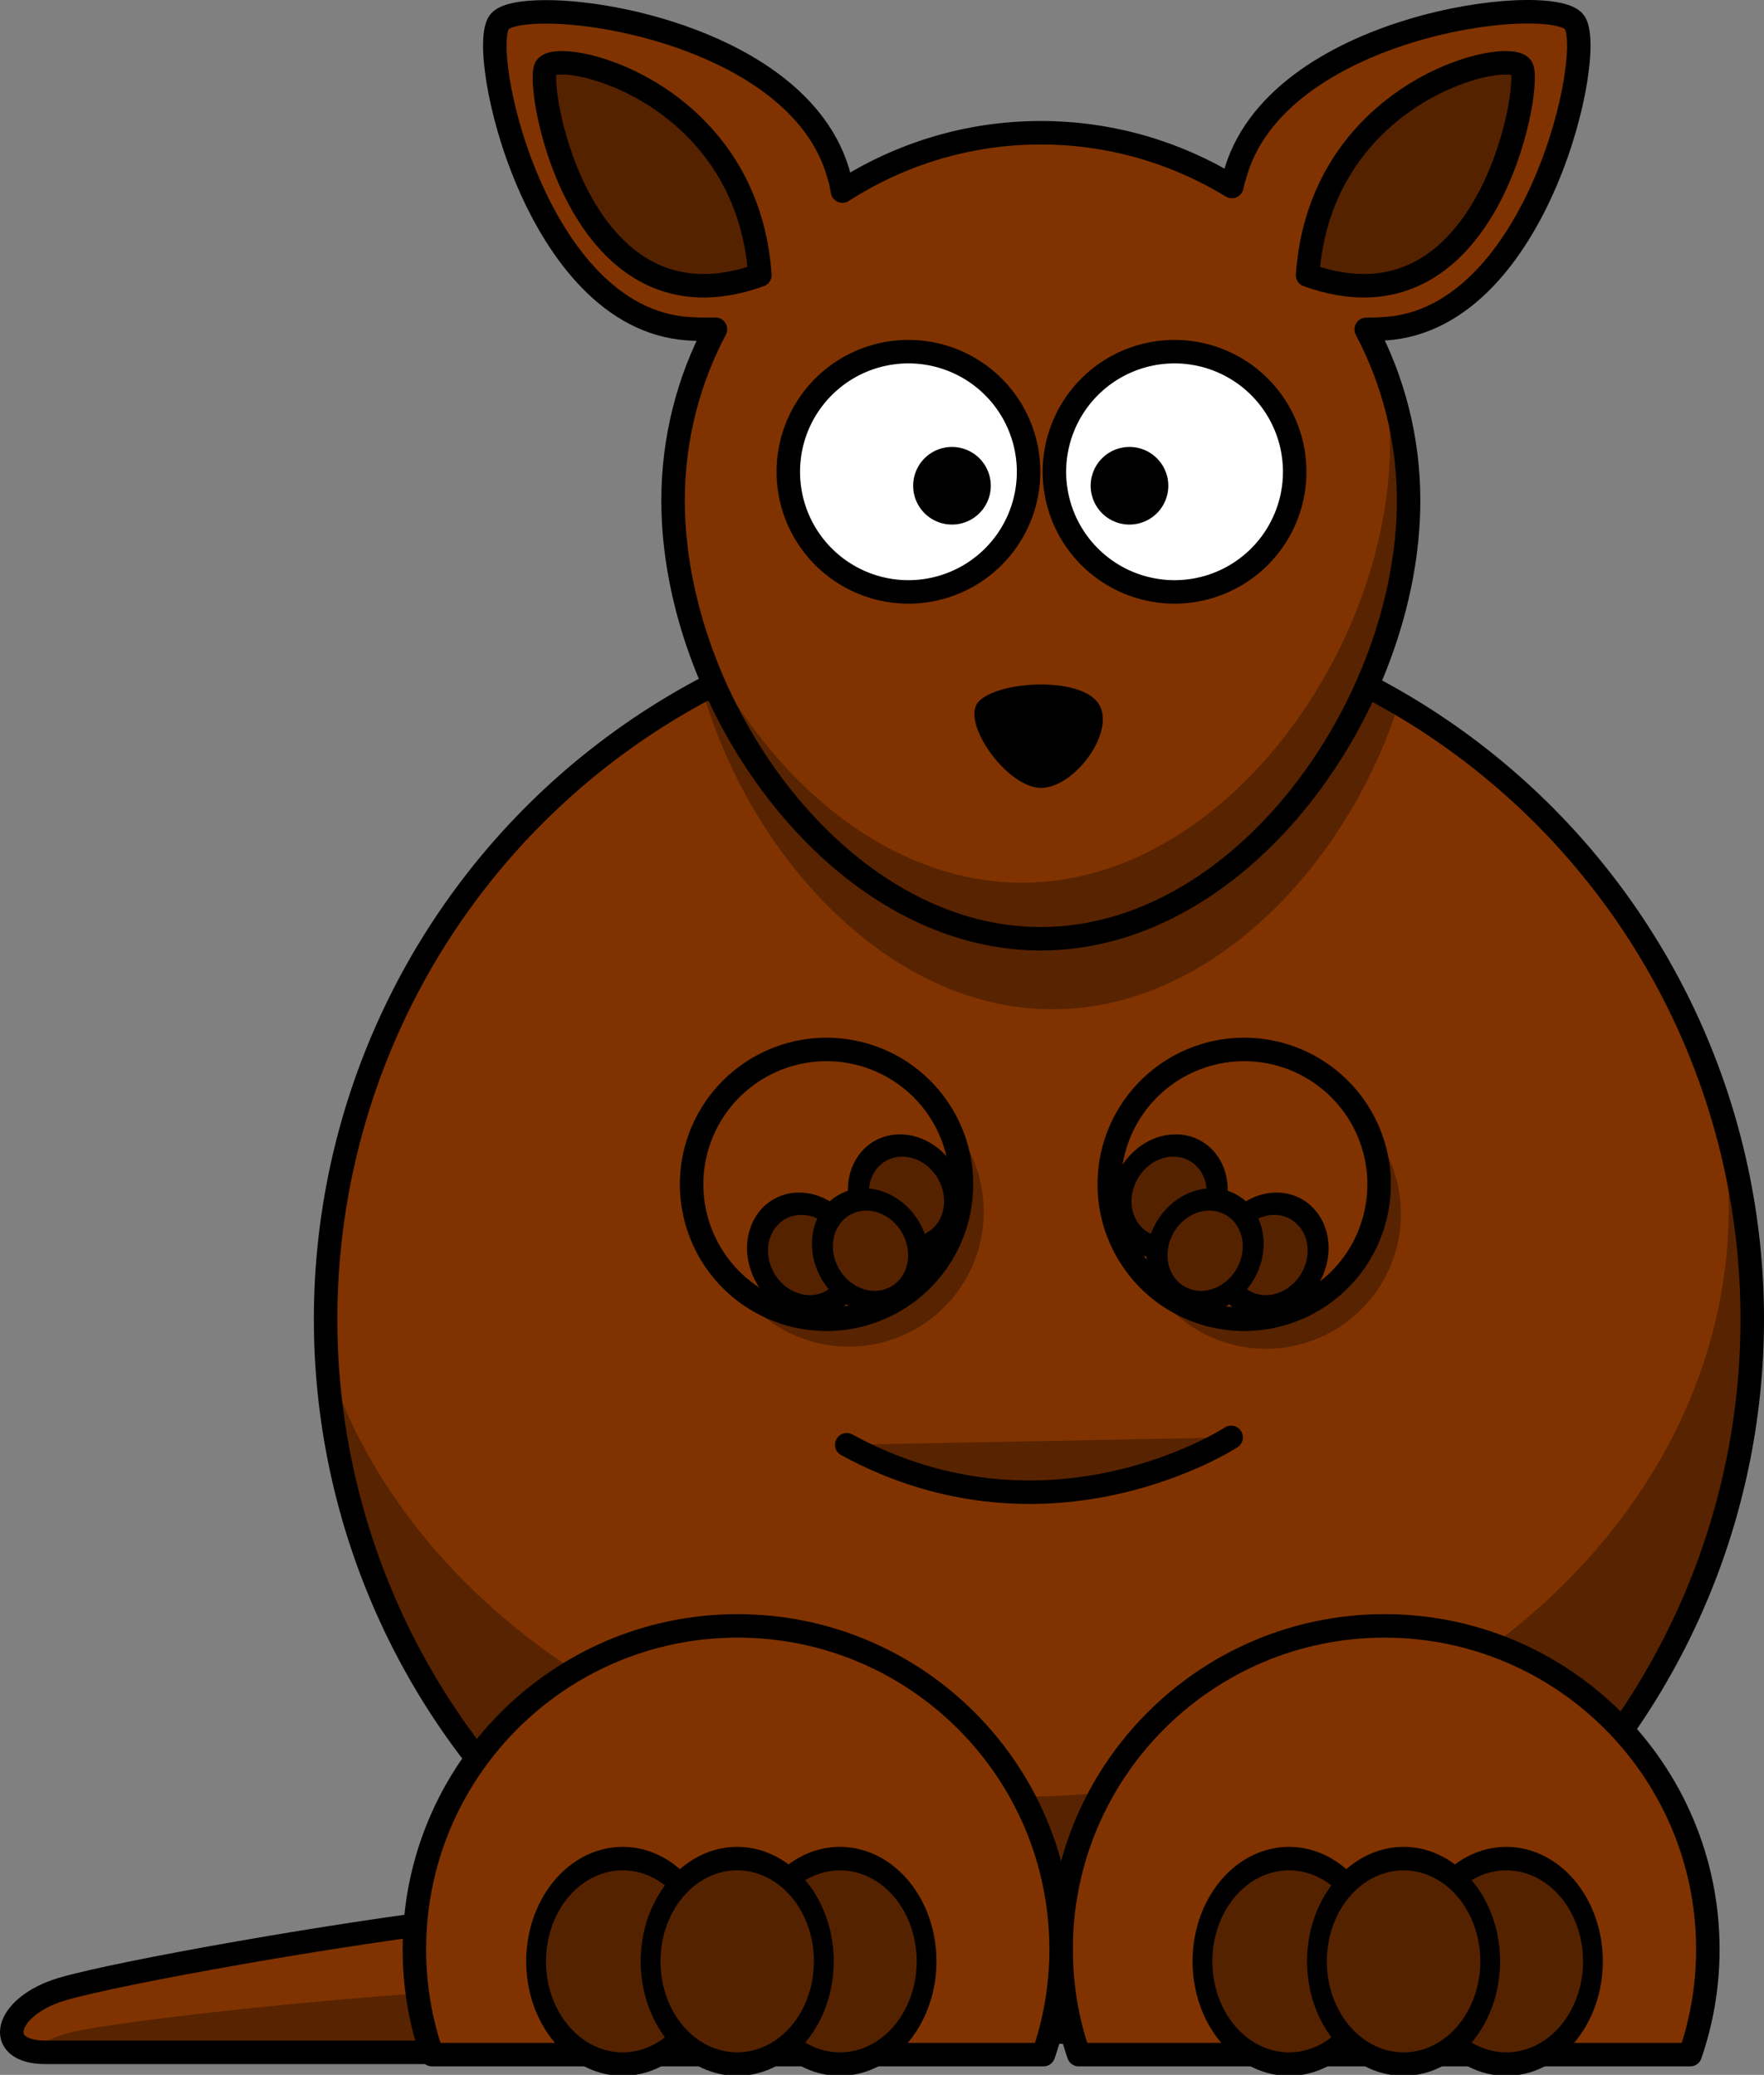
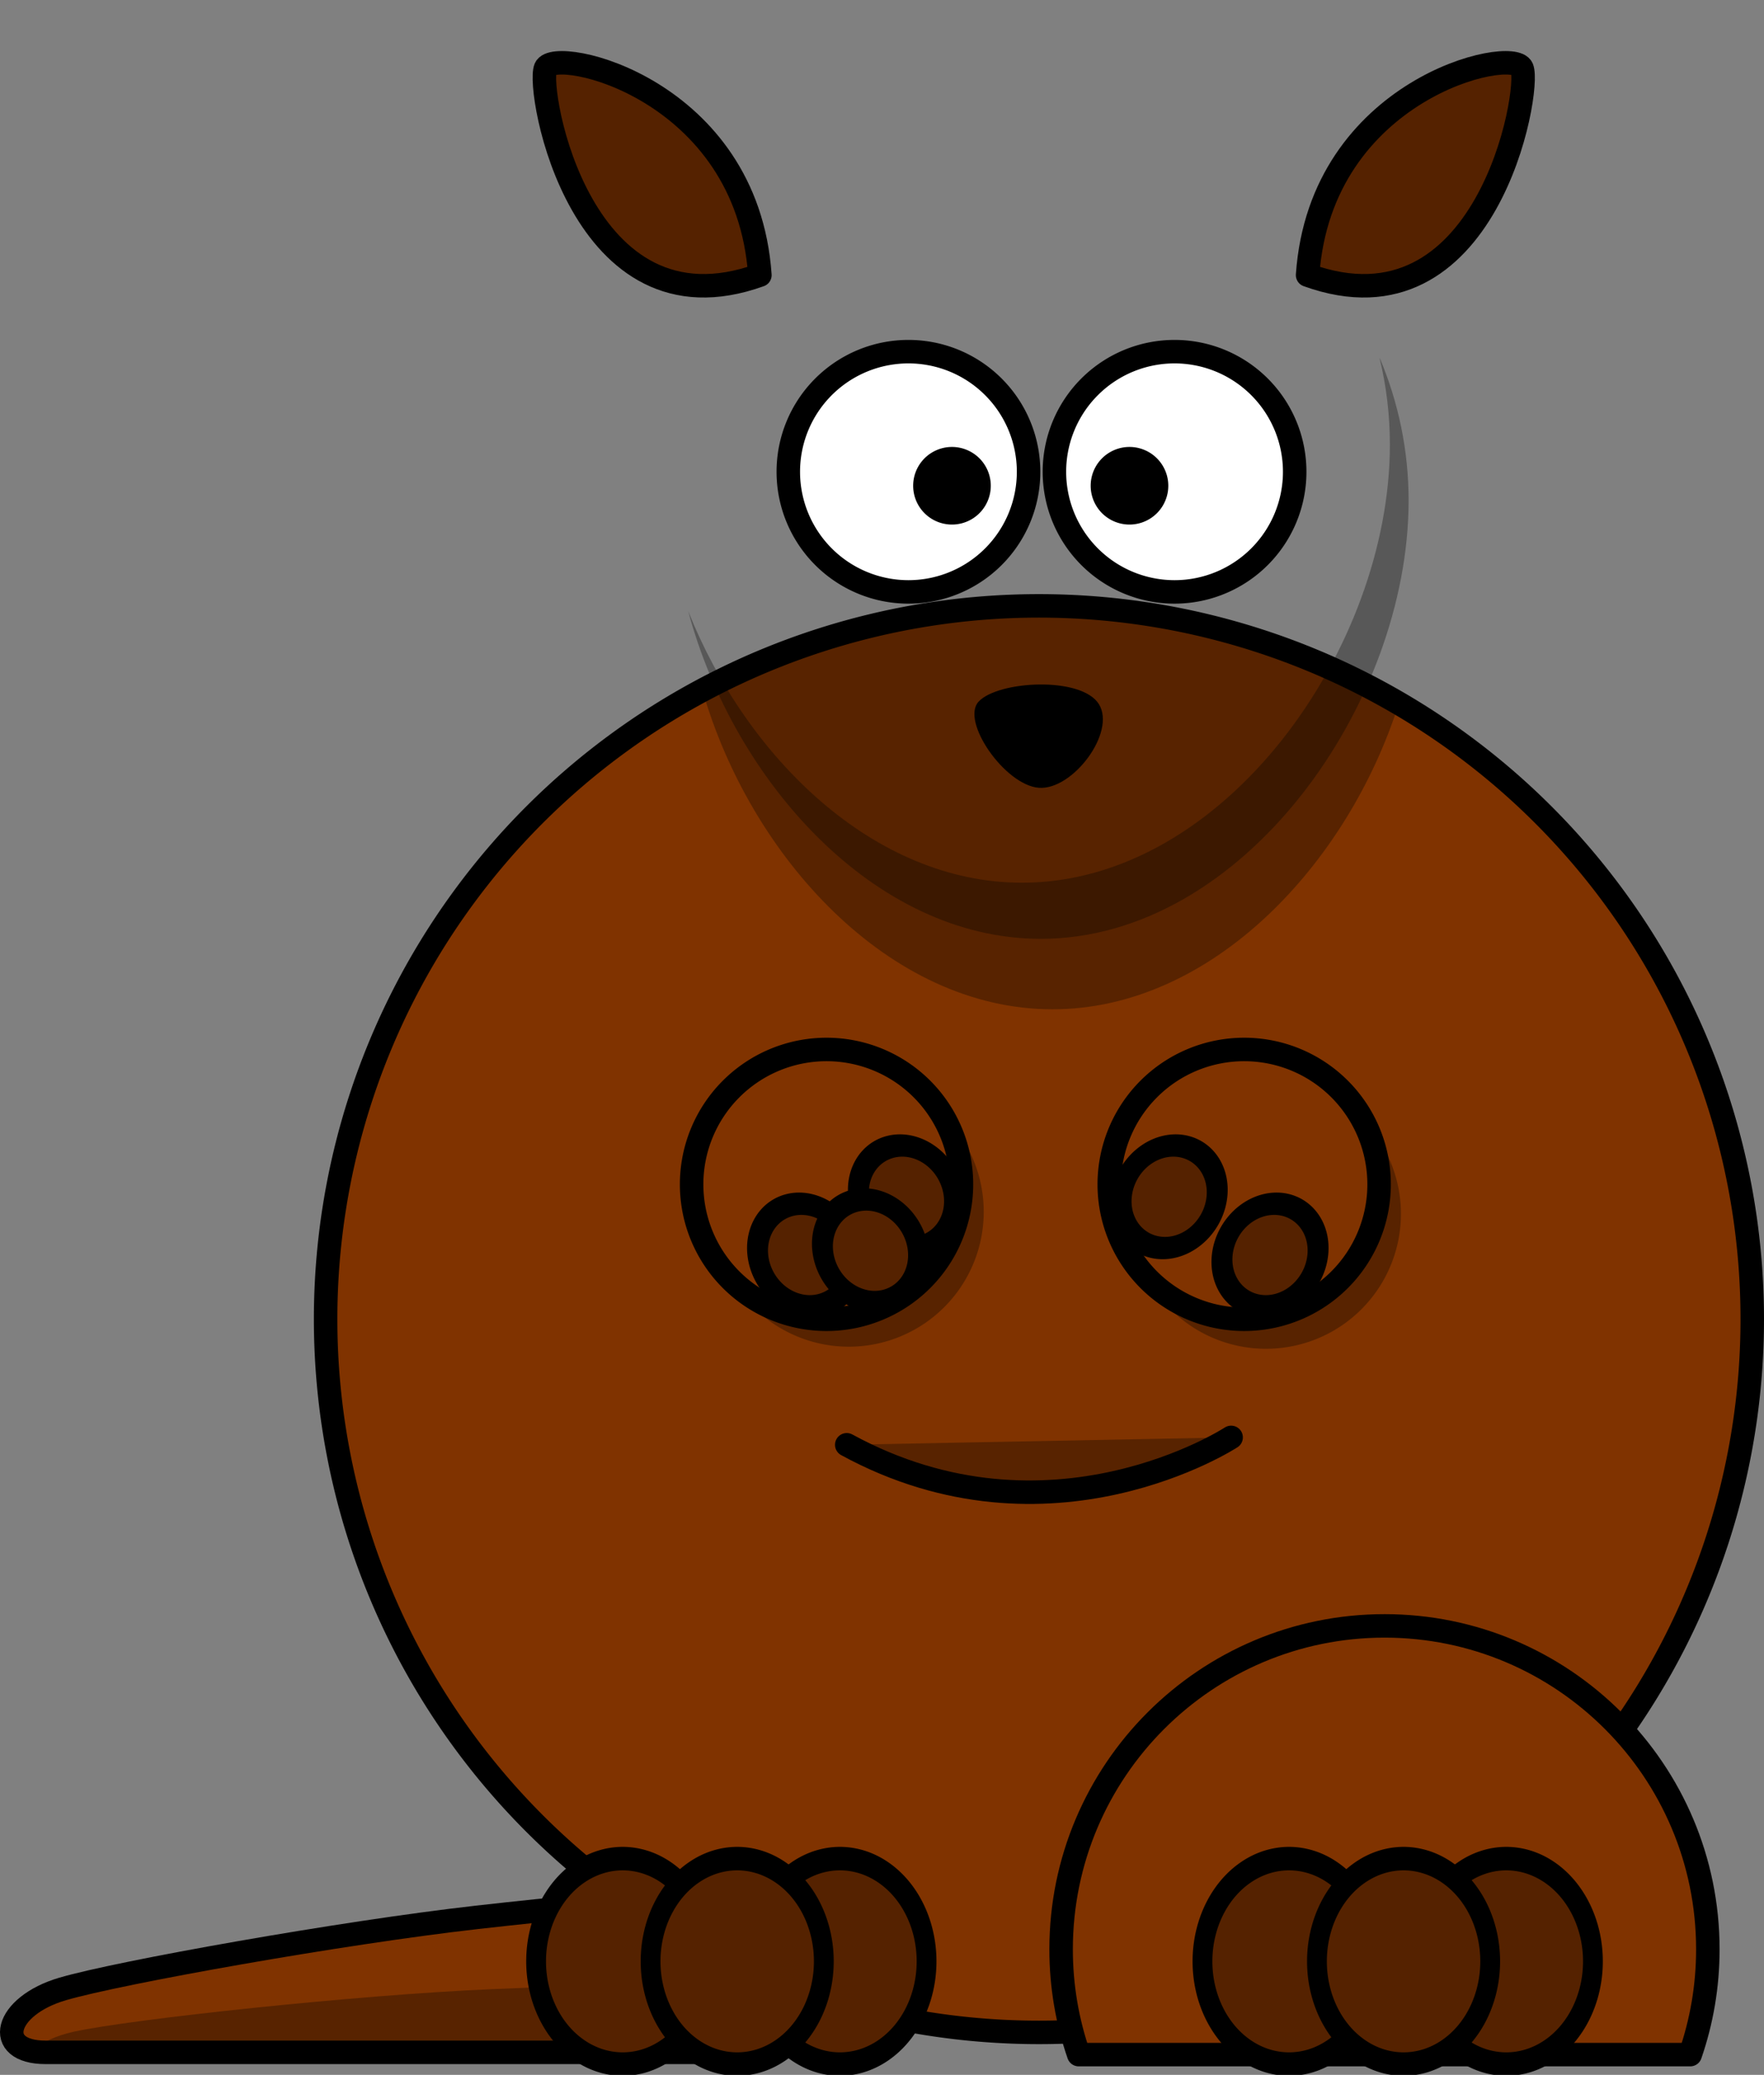
<svg xmlns="http://www.w3.org/2000/svg" version="1.0" width="300.457" height="353.435" id="svg2">
  <rect width="100%" height="100%" fill="#808080" stroke="none" />
  <defs id="defs4" />
  <g transform="translate(-215.233,-337.263)" id="layer1">
    <path d="M 336,686.862 C 336,686.862 232,686.862 223,686.862 C 214,686.862 215.967,678.978 225.893,676.066 C 235.419,673.271 273.213,666.498 296.5,663.862 C 323,660.862 355.5,658.362 355.5,658.362 L 336,686.862 z" id="path3254" style="fill:#803300;fill-opacity:1;fill-rule:evenodd;stroke:#000000;stroke-width:4;stroke-linecap:butt;stroke-linejoin:miter;stroke-miterlimit:4;stroke-dasharray:none;stroke-opacity:1" />
    <path d="M 344.188,674.906 C 332.241,675.081 315.01,675.411 299.094,676.094 C 275.679,677.098 237.51,681.221 227.812,683.344 C 224.655,684.035 222.212,685.241 220.656,686.625 C 221.333,686.766 222.113,686.875 223,686.875 C 232,686.875 336,686.875 336,686.875 L 344.188,674.906 z" id="path3256" style="fill:#000000;fill-opacity:0.314;fill-rule:evenodd;stroke:none;stroke-width:4;stroke-linecap:butt;stroke-linejoin:miter;stroke-miterlimit:4;stroke-dasharray:none;stroke-opacity:1" />
    <path d="M 513.69,561.965 A 121.498,121.498 0 1 1 270.694,561.965 A 121.498,121.498 0 1 1 513.69,561.965 z" id="path2385" style="opacity:1;fill:#803300;fill-opacity:1;fill-rule:nonzero;stroke:#000000;stroke-width:4;stroke-linecap:round;stroke-linejoin:round;stroke-miterlimit:4;stroke-dasharray:none;stroke-opacity:1" />
-     <path d="M 392.188,440.469 C 379.262,440.469 366.813,442.506 355.125,446.25 C 365.639,443.795 376.727,442.469 388.188,442.469 C 419.625,442.469 448.295,452.347 469.875,468.562 C 448.811,451.021 421.721,440.469 392.188,440.469 z M 507.25,522.844 C 508.844,529.332 509.688,536.031 509.688,542.906 C 509.688,598.35 455.254,643.344 388.188,643.344 C 332.103,643.344 284.877,611.885 270.906,569.156 C 274.63,632.881 327.534,683.469 392.188,683.469 C 459.254,683.469 513.688,629.035 513.688,561.969 C 513.688,548.286 511.426,535.12 507.25,522.844 z" id="path3276" style="opacity:1;fill:#000000;fill-opacity:0.314;fill-rule:nonzero;stroke:none;stroke-width:4;stroke-linecap:round;stroke-linejoin:round;stroke-miterlimit:4;stroke-dasharray:none;stroke-opacity:1" />
    <path d="M 392.188,440.469 C 371.466,440.469 351.951,445.653 334.875,454.812 C 342.963,483.06 366.594,509.187 394.5,509.188 C 421.668,509.188 444.824,484.436 453.5,457.062 C 435.5,446.515 414.543,440.469 392.188,440.469 z" id="path3236" style="opacity:1;fill:#000000;fill-opacity:0.314;fill-rule:nonzero;stroke:none;stroke-width:4;stroke-linecap:round;stroke-linejoin:round;stroke-miterlimit:4;stroke-dasharray:none;stroke-opacity:1" />
-     <path d="M 308.219,339.281 C 304.087,339.28 301.148,339.875 300.281,341 C 296.531,345.868 306.425,391.451 332.375,393.25 C 334.048,393.366 335.619,393.374 337.094,393.344 C 332.489,402.063 329.875,411.991 329.875,422.531 C 329.875,457.107 357.924,497.175 392.5,497.175 C 427.076,497.175 455.156,457.107 455.156,422.531 C 455.156,412.001 452.534,402.088 447.938,393.375 C 449,393.366 450.123,393.33 451.281,393.25 C 477.231,391.451 487.125,345.868 483.375,341 C 479.413,335.857 432.183,341.411 425.469,367.438 C 425.389,367.596 425.228,368.168 425.062,369.031 C 415.571,363.239 404.426,359.875 392.5,359.875 C 380.054,359.875 368.472,363.546 358.719,369.812 C 358.518,368.543 358.287,367.637 358.188,367.438 C 352.942,347.104 322.973,339.286 308.219,339.281 z" id="path2387" style="opacity:1;fill:#803300;fill-opacity:1;fill-rule:nonzero;stroke:#000000;stroke-width:4;stroke-linecap:round;stroke-linejoin:round;stroke-miterlimit:4;stroke-dasharray:none;stroke-opacity:1" />
    <path d="M 440.036,422.841 A 49.103,49.103 0 1 1 341.83,422.841 A 49.103,49.103 0 1 1 440.036,422.841 z" transform="matrix(0.468,0,0,0.468,176.851,345.791)" id="path3242" style="opacity:1;fill:#000000;fill-opacity:0.314;fill-rule:nonzero;stroke:none;stroke-width:8.548;stroke-linecap:round;stroke-linejoin:round;stroke-miterlimit:4;stroke-dasharray:none;stroke-opacity:1" />
    <path d="M 440.036,422.841 A 49.103,49.103 0 1 1 341.83,422.841 A 49.103,49.103 0 1 1 440.036,422.841 z" transform="matrix(0.468,0,0,0.468,173.058,341.12)" id="path3159" style="opacity:1;fill:#803300;fill-opacity:1;fill-rule:nonzero;stroke:#000000;stroke-width:8.548;stroke-linecap:round;stroke-linejoin:round;stroke-miterlimit:4;stroke-dasharray:none;stroke-opacity:1" />
    <path d="M 440.036,422.841 A 49.103,49.103 0 1 1 341.83,422.841 A 49.103,49.103 0 1 1 440.036,422.841 z" transform="matrix(0.468,0,0,0.468,247.911,346.145)" id="path3244" style="opacity:1;fill:#000000;fill-opacity:0.314;fill-rule:nonzero;stroke:none;stroke-width:8.548;stroke-linecap:round;stroke-linejoin:round;stroke-miterlimit:4;stroke-dasharray:none;stroke-opacity:1" />
    <path d="M 440.036,422.841 A 49.103,49.103 0 1 1 341.83,422.841 A 49.103,49.103 0 1 1 440.036,422.841 z" transform="matrix(0.468,0,0,0.468,244.194,341.12)" id="path3161" style="opacity:1;fill:#803300;fill-opacity:1;fill-rule:nonzero;stroke:#000000;stroke-width:8.548;stroke-linecap:round;stroke-linejoin:round;stroke-miterlimit:4;stroke-dasharray:none;stroke-opacity:1" />
    <path d="M 451.062,614.219 C 420.657,614.219 395.969,638.907 395.969,669.312 C 395.969,675.599 397.026,681.621 398.969,687.25 L 503.125,687.25 C 505.067,681.621 506.125,675.599 506.125,669.312 C 506.125,638.907 481.468,614.219 451.062,614.219 z" id="path3163" style="opacity:1;fill:#803300;fill-opacity:1;fill-rule:nonzero;stroke:#000000;stroke-width:4;stroke-linecap:round;stroke-linejoin:round;stroke-miterlimit:4;stroke-dasharray:none;stroke-opacity:1" />
-     <path d="M 340.875,614.219 C 310.469,614.219 285.813,638.907 285.812,669.312 C 285.812,675.599 286.87,681.621 288.812,687.25 L 392.969,687.25 C 394.911,681.621 395.969,675.599 395.969,669.312 C 395.969,638.907 371.281,614.219 340.875,614.219 z" id="path3165" style="opacity:1;fill:#803300;fill-opacity:1;fill-rule:nonzero;stroke:#000000;stroke-width:4;stroke-linecap:round;stroke-linejoin:round;stroke-miterlimit:4;stroke-dasharray:none;stroke-opacity:1" />
    <path d="M 371.418,413.398 A 9.443,9.443 0 1 1 352.532,413.398 A 9.443,9.443 0 1 1 371.418,413.398 z" transform="matrix(2.167,0,0,2.167,-414.435,-478.206)" id="path3177" style="opacity:1;fill:#ffffff;fill-opacity:1;fill-rule:nonzero;stroke:#000000;stroke-width:1.846;stroke-linecap:round;stroke-linejoin:round;stroke-miterlimit:4;stroke-dasharray:none;stroke-opacity:1" />
    <path d="M 371.418,413.398 A 9.443,9.443 0 1 1 352.532,413.398 A 9.443,9.443 0 1 1 371.418,413.398 z" transform="matrix(2.167,0,0,2.167,-369.109,-478.206)" id="path3179" style="opacity:1;fill:#ffffff;fill-opacity:1;fill-rule:nonzero;stroke:#000000;stroke-width:1.846;stroke-linecap:round;stroke-linejoin:round;stroke-miterlimit:4;stroke-dasharray:none;stroke-opacity:1" />
    <path d="M 377.083,426.933 A 6.61,6.61 0 1 1 363.863,426.933 A 6.61,6.61 0 1 1 377.083,426.933 z" transform="translate(6.907,-6.925)" id="path3181" style="opacity:1;fill:#000000;fill-opacity:1;fill-rule:nonzero;stroke:none;stroke-width:4;stroke-linecap:round;stroke-linejoin:round;stroke-miterlimit:4;stroke-dasharray:none;stroke-opacity:1" />
    <path d="M 377.083,426.933 A 6.61,6.61 0 1 1 363.863,426.933 A 6.61,6.61 0 1 1 377.083,426.933 z" transform="translate(37.142,-6.925)" id="path3183" style="opacity:1;fill:#000000;fill-opacity:1;fill-rule:nonzero;stroke:none;stroke-width:4;stroke-linecap:round;stroke-linejoin:round;stroke-miterlimit:4;stroke-dasharray:none;stroke-opacity:1" />
    <path d="M 381.929,456.766 C 385.268,453.205 399.442,452.432 402.406,457.211 C 405.37,461.991 397.954,471.901 392.167,471.456 C 386.398,471.012 378.806,460.098 381.929,456.766 z" id="path3192" style="fill:#000000;fill-opacity:1;fill-rule:evenodd;stroke:none;stroke-width:1px;stroke-linecap:butt;stroke-linejoin:miter;stroke-opacity:1" />
    <path d="M 359.457,583.369 C 394.08,602.254 424.927,582.11 424.927,582.11" id="path3194" style="fill:#000000;fill-opacity:0.314;fill-rule:evenodd;stroke:#000000;stroke-width:4;stroke-linecap:round;stroke-linejoin:miter;stroke-miterlimit:4;stroke-dasharray:none;stroke-opacity:1" />
    <path d="M 344.663,384.125 C 342.46,352.334 309.725,345.095 308.151,348.872 C 306.577,352.649 314.131,395.142 344.663,384.125 z" id="path3216" style="fill:#552200;fill-opacity:1;fill-rule:evenodd;stroke:#000000;stroke-width:4;stroke-linecap:butt;stroke-linejoin:round;stroke-miterlimit:4;stroke-dasharray:none;stroke-opacity:1" />
    <path d="M 437.952,384.125 C 440.155,352.334 472.89,345.095 474.464,348.872 C 476.038,352.649 468.483,395.142 437.952,384.125 z" id="path3218" style="fill:#552200;fill-opacity:1;fill-rule:evenodd;stroke:#000000;stroke-width:4;stroke-linecap:butt;stroke-linejoin:round;stroke-miterlimit:4;stroke-dasharray:none;stroke-opacity:1" />
    <path d="M 354,671.862 A 17.5,17.5 0 1 1 319,671.862 A 17.5,17.5 0 1 1 354,671.862 z" transform="matrix(0.843,0,0,1,37.629,-0.5)" id="path3220" style="opacity:1;fill:#552200;fill-opacity:1;fill-rule:nonzero;stroke:#000000;stroke-width:4;stroke-linecap:round;stroke-linejoin:round;stroke-miterlimit:4;stroke-dasharray:none;stroke-opacity:1" />
    <path d="M 354,671.862 A 17.5,17.5 0 1 1 319,671.862 A 17.5,17.5 0 1 1 354,671.862 z" transform="matrix(0.843,0,0,1,74.629,-0.5)" id="path3224" style="opacity:1;fill:#552200;fill-opacity:1;fill-rule:nonzero;stroke:#000000;stroke-width:4;stroke-linecap:round;stroke-linejoin:round;stroke-miterlimit:4;stroke-dasharray:none;stroke-opacity:1" />
    <path d="M 354,671.862 A 17.5,17.5 0 1 1 319,671.862 A 17.5,17.5 0 1 1 354,671.862 z" transform="matrix(0.843,0,0,1,57.129,-0.5)" id="path3222" style="opacity:1;fill:#552200;fill-opacity:1;fill-rule:nonzero;stroke:#000000;stroke-width:4;stroke-linecap:round;stroke-linejoin:round;stroke-miterlimit:4;stroke-dasharray:none;stroke-opacity:1" />
    <path d="M 354,671.862 A 17.5,17.5 0 1 1 319,671.862 A 17.5,17.5 0 1 1 354,671.862 z" transform="matrix(0.843,0,0,1,151.129,-0.5)" id="path3226" style="opacity:1;fill:#552200;fill-opacity:1;fill-rule:nonzero;stroke:#000000;stroke-width:4;stroke-linecap:round;stroke-linejoin:round;stroke-miterlimit:4;stroke-dasharray:none;stroke-opacity:1" />
    <path d="M 354,671.862 A 17.5,17.5 0 1 1 319,671.862 A 17.5,17.5 0 1 1 354,671.862 z" transform="matrix(0.843,0,0,1,188.129,-0.5)" id="path3228" style="opacity:1;fill:#552200;fill-opacity:1;fill-rule:nonzero;stroke:#000000;stroke-width:4;stroke-linecap:round;stroke-linejoin:round;stroke-miterlimit:4;stroke-dasharray:none;stroke-opacity:1" />
    <path d="M 354,671.862 A 17.5,17.5 0 1 1 319,671.862 A 17.5,17.5 0 1 1 354,671.862 z" transform="matrix(0.843,0,0,1,170.629,-0.5)" id="path3230" style="opacity:1;fill:#552200;fill-opacity:1;fill-rule:nonzero;stroke:#000000;stroke-width:4;stroke-linecap:round;stroke-linejoin:round;stroke-miterlimit:4;stroke-dasharray:none;stroke-opacity:1" />
    <path d="M 450.219,398.281 C 451.36,402.996 451.969,407.936 451.969,413 C 451.969,447.576 423.888,487.625 389.312,487.625 C 364.111,487.625 342.402,466.337 332.469,441.406 C 340.161,470.191 364.129,497.187 392.5,497.188 C 427.076,497.188 455.156,457.107 455.156,422.531 C 455.156,413.927 453.398,405.743 450.25,398.281 L 450.219,398.281 z" id="path3246" style="opacity:1;fill:#000000;fill-opacity:0.314;fill-rule:nonzero;stroke:none;stroke-width:4;stroke-linecap:round;stroke-linejoin:round;stroke-miterlimit:4;stroke-dasharray:none;stroke-opacity:1" />
-     <path d="M 354,671.862 A 17.5,17.5 0 1 1 319,671.862 A 17.5,17.5 0 1 1 354,671.862 z" transform="matrix(0.391,-0.226,0.257,0.445,48.209,328.114)" id="path3264" style="opacity:1;fill:#552200;fill-opacity:1;fill-rule:nonzero;stroke:#000000;stroke-width:7.618;stroke-linecap:round;stroke-linejoin:round;stroke-miterlimit:4;stroke-dasharray:none;stroke-opacity:1" />
+     <path d="M 354,671.862 A 17.5,17.5 0 1 1 319,671.862 A 17.5,17.5 0 1 1 354,671.862 " transform="matrix(0.391,-0.226,0.257,0.445,48.209,328.114)" id="path3264" style="opacity:1;fill:#552200;fill-opacity:1;fill-rule:nonzero;stroke:#000000;stroke-width:7.618;stroke-linecap:round;stroke-linejoin:round;stroke-miterlimit:4;stroke-dasharray:none;stroke-opacity:1" />
    <path d="M 354,671.862 A 17.5,17.5 0 1 1 319,671.862 A 17.5,17.5 0 1 1 354,671.862 z" transform="matrix(0.391,-0.226,0.257,0.445,65.388,318.195)" id="path3266" style="opacity:1;fill:#552200;fill-opacity:1;fill-rule:nonzero;stroke:#000000;stroke-width:7.618;stroke-linecap:round;stroke-linejoin:round;stroke-miterlimit:4;stroke-dasharray:none;stroke-opacity:1" />
    <path d="M 354,671.862 A 17.5,17.5 0 1 1 319,671.862 A 17.5,17.5 0 1 1 354,671.862 z" transform="matrix(0.391,-0.226,0.257,0.445,59.263,327.387)" id="path3268" style="opacity:1;fill:#552200;fill-opacity:1;fill-rule:nonzero;stroke:#000000;stroke-width:7.618;stroke-linecap:round;stroke-linejoin:round;stroke-miterlimit:4;stroke-dasharray:none;stroke-opacity:1" />
    <path d="M 354,671.862 A 17.5,17.5 0 1 1 319,671.862 A 17.5,17.5 0 1 1 354,671.862 z" transform="matrix(-0.391,-0.226,-0.257,0.445,735.791,328.114)" id="path3270" style="opacity:1;fill:#552200;fill-opacity:1;fill-rule:nonzero;stroke:#000000;stroke-width:7.618;stroke-linecap:round;stroke-linejoin:round;stroke-miterlimit:4;stroke-dasharray:none;stroke-opacity:1" />
    <path d="M 354,671.862 A 17.5,17.5 0 1 1 319,671.862 A 17.5,17.5 0 1 1 354,671.862 z" transform="matrix(-0.391,-0.226,-0.257,0.445,718.612,318.195)" id="path3272" style="opacity:1;fill:#552200;fill-opacity:1;fill-rule:nonzero;stroke:#000000;stroke-width:7.618;stroke-linecap:round;stroke-linejoin:round;stroke-miterlimit:4;stroke-dasharray:none;stroke-opacity:1" />
-     <path d="M 354,671.862 A 17.5,17.5 0 1 1 319,671.862 A 17.5,17.5 0 1 1 354,671.862 z" transform="matrix(-0.391,-0.226,-0.257,0.445,724.737,327.387)" id="path3274" style="opacity:1;fill:#552200;fill-opacity:1;fill-rule:nonzero;stroke:#000000;stroke-width:7.618;stroke-linecap:round;stroke-linejoin:round;stroke-miterlimit:4;stroke-dasharray:none;stroke-opacity:1" />
  </g>
</svg>